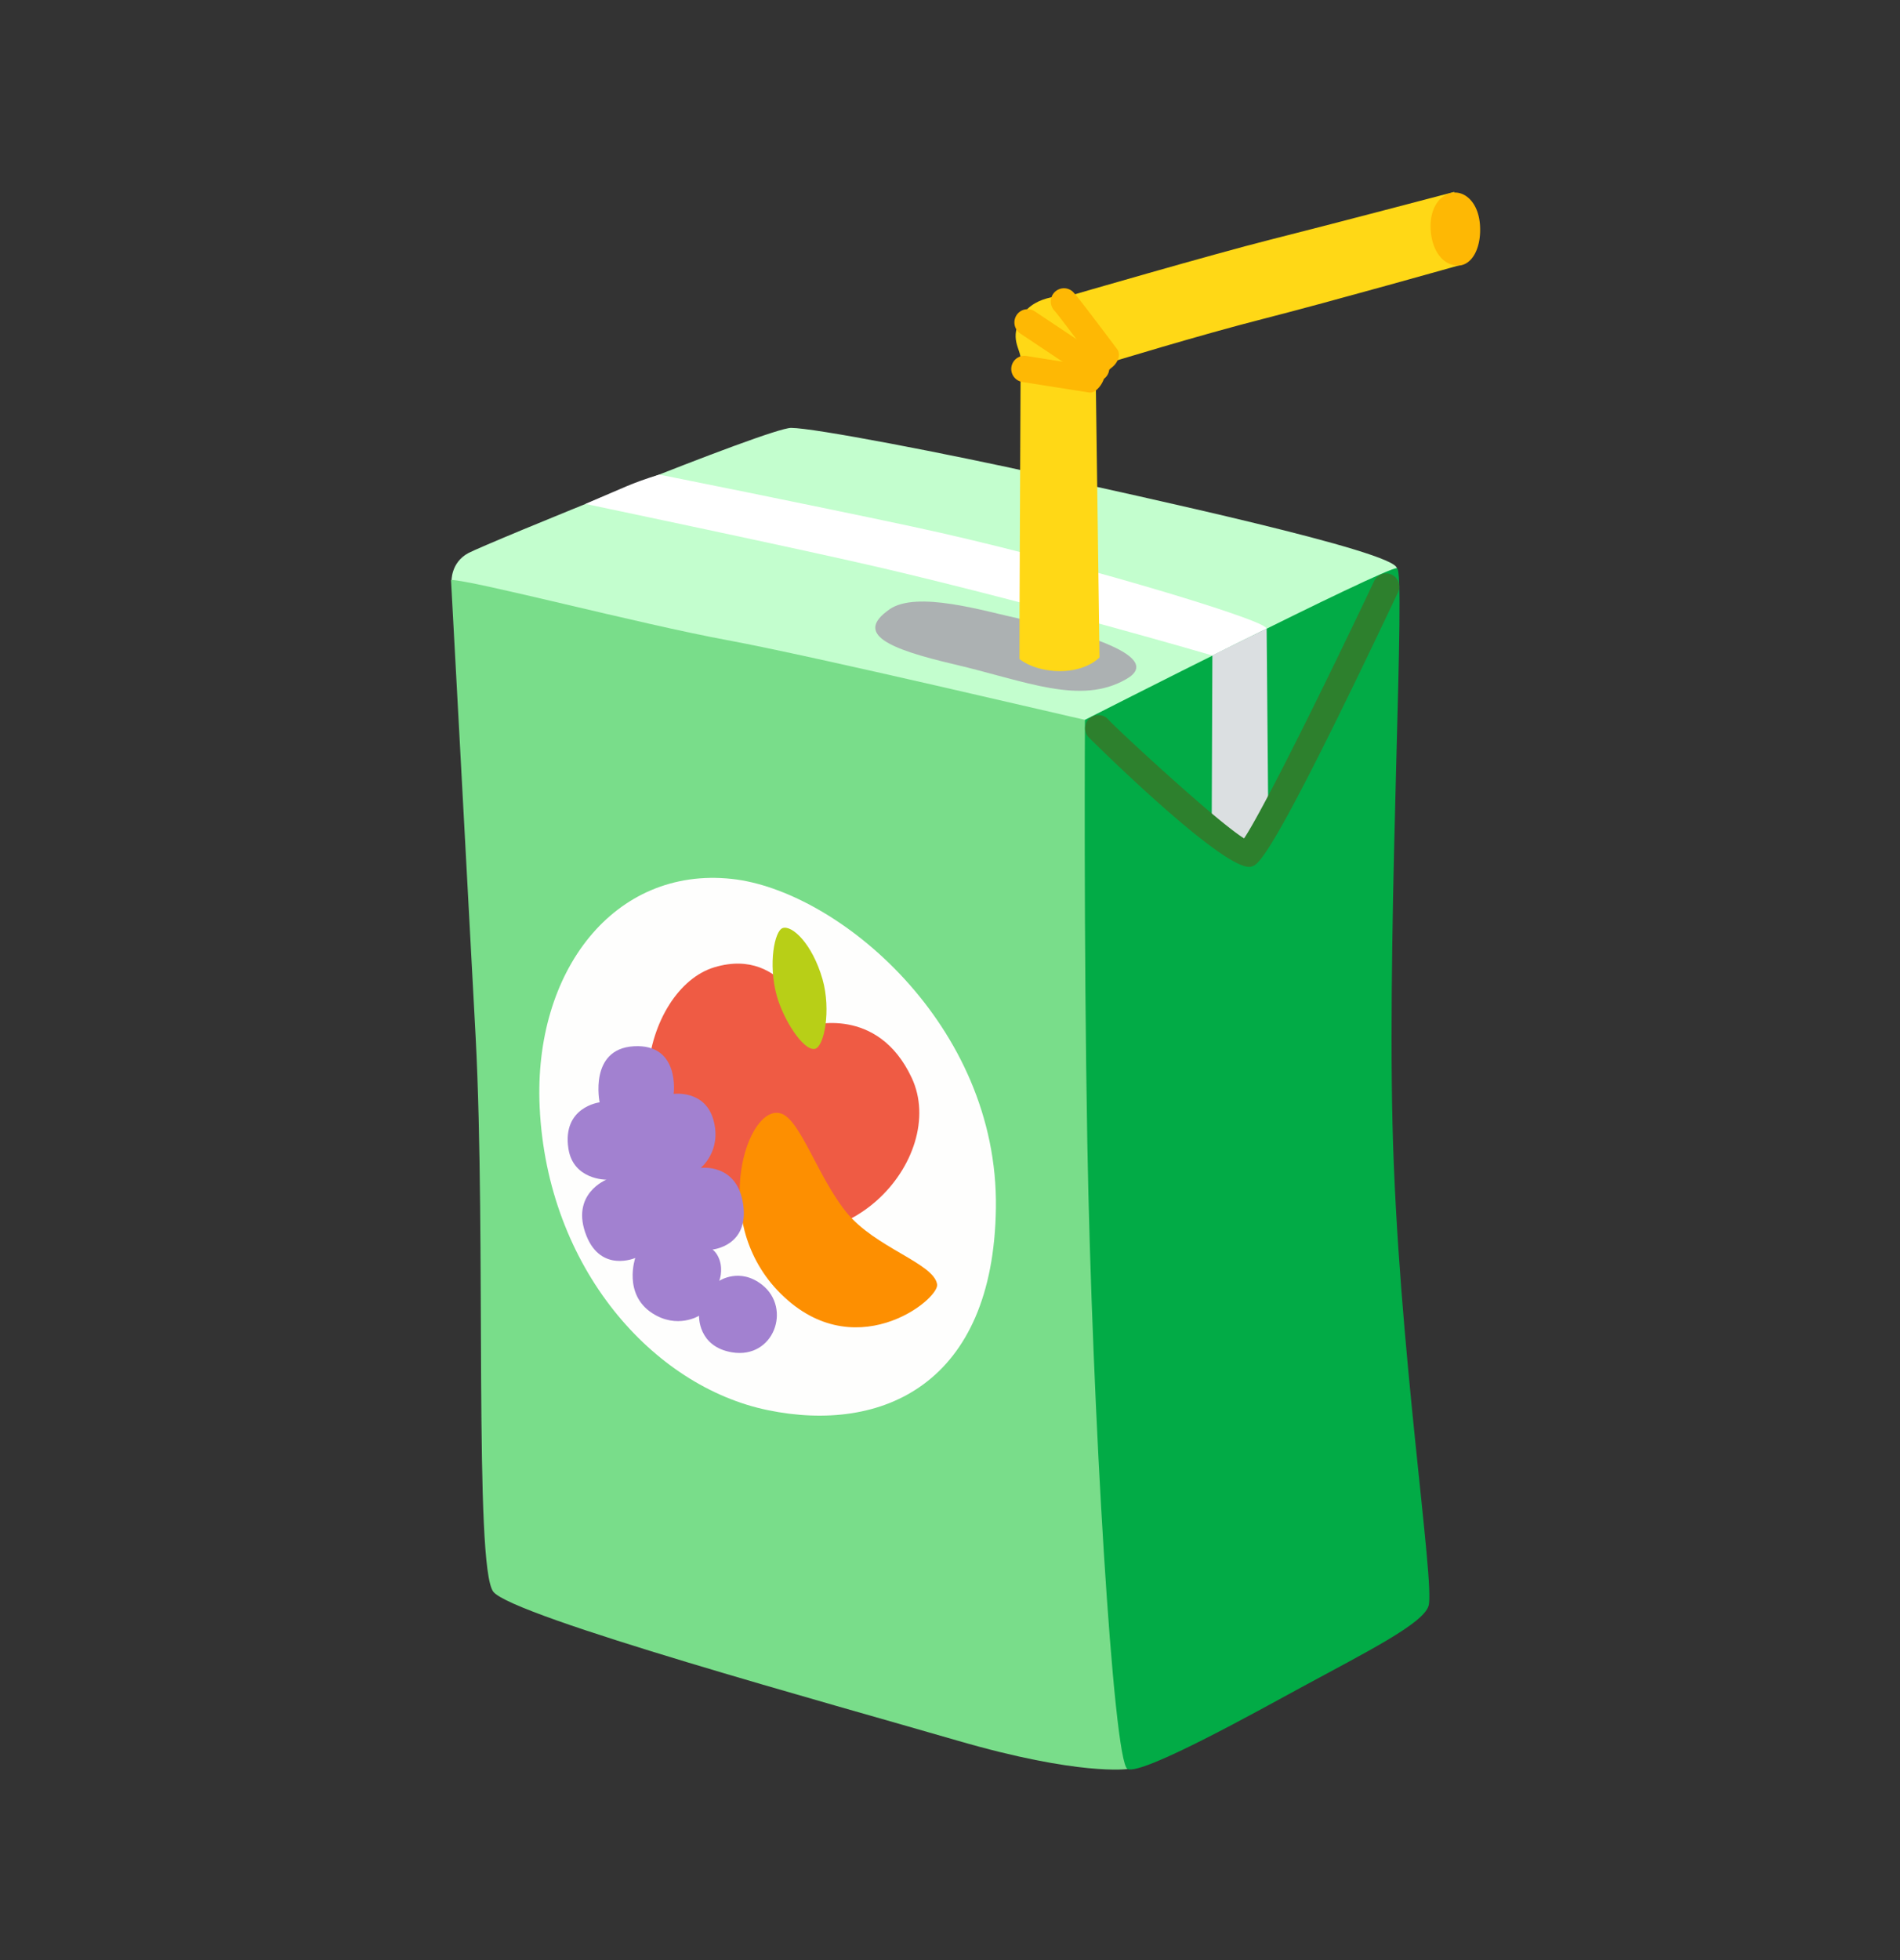
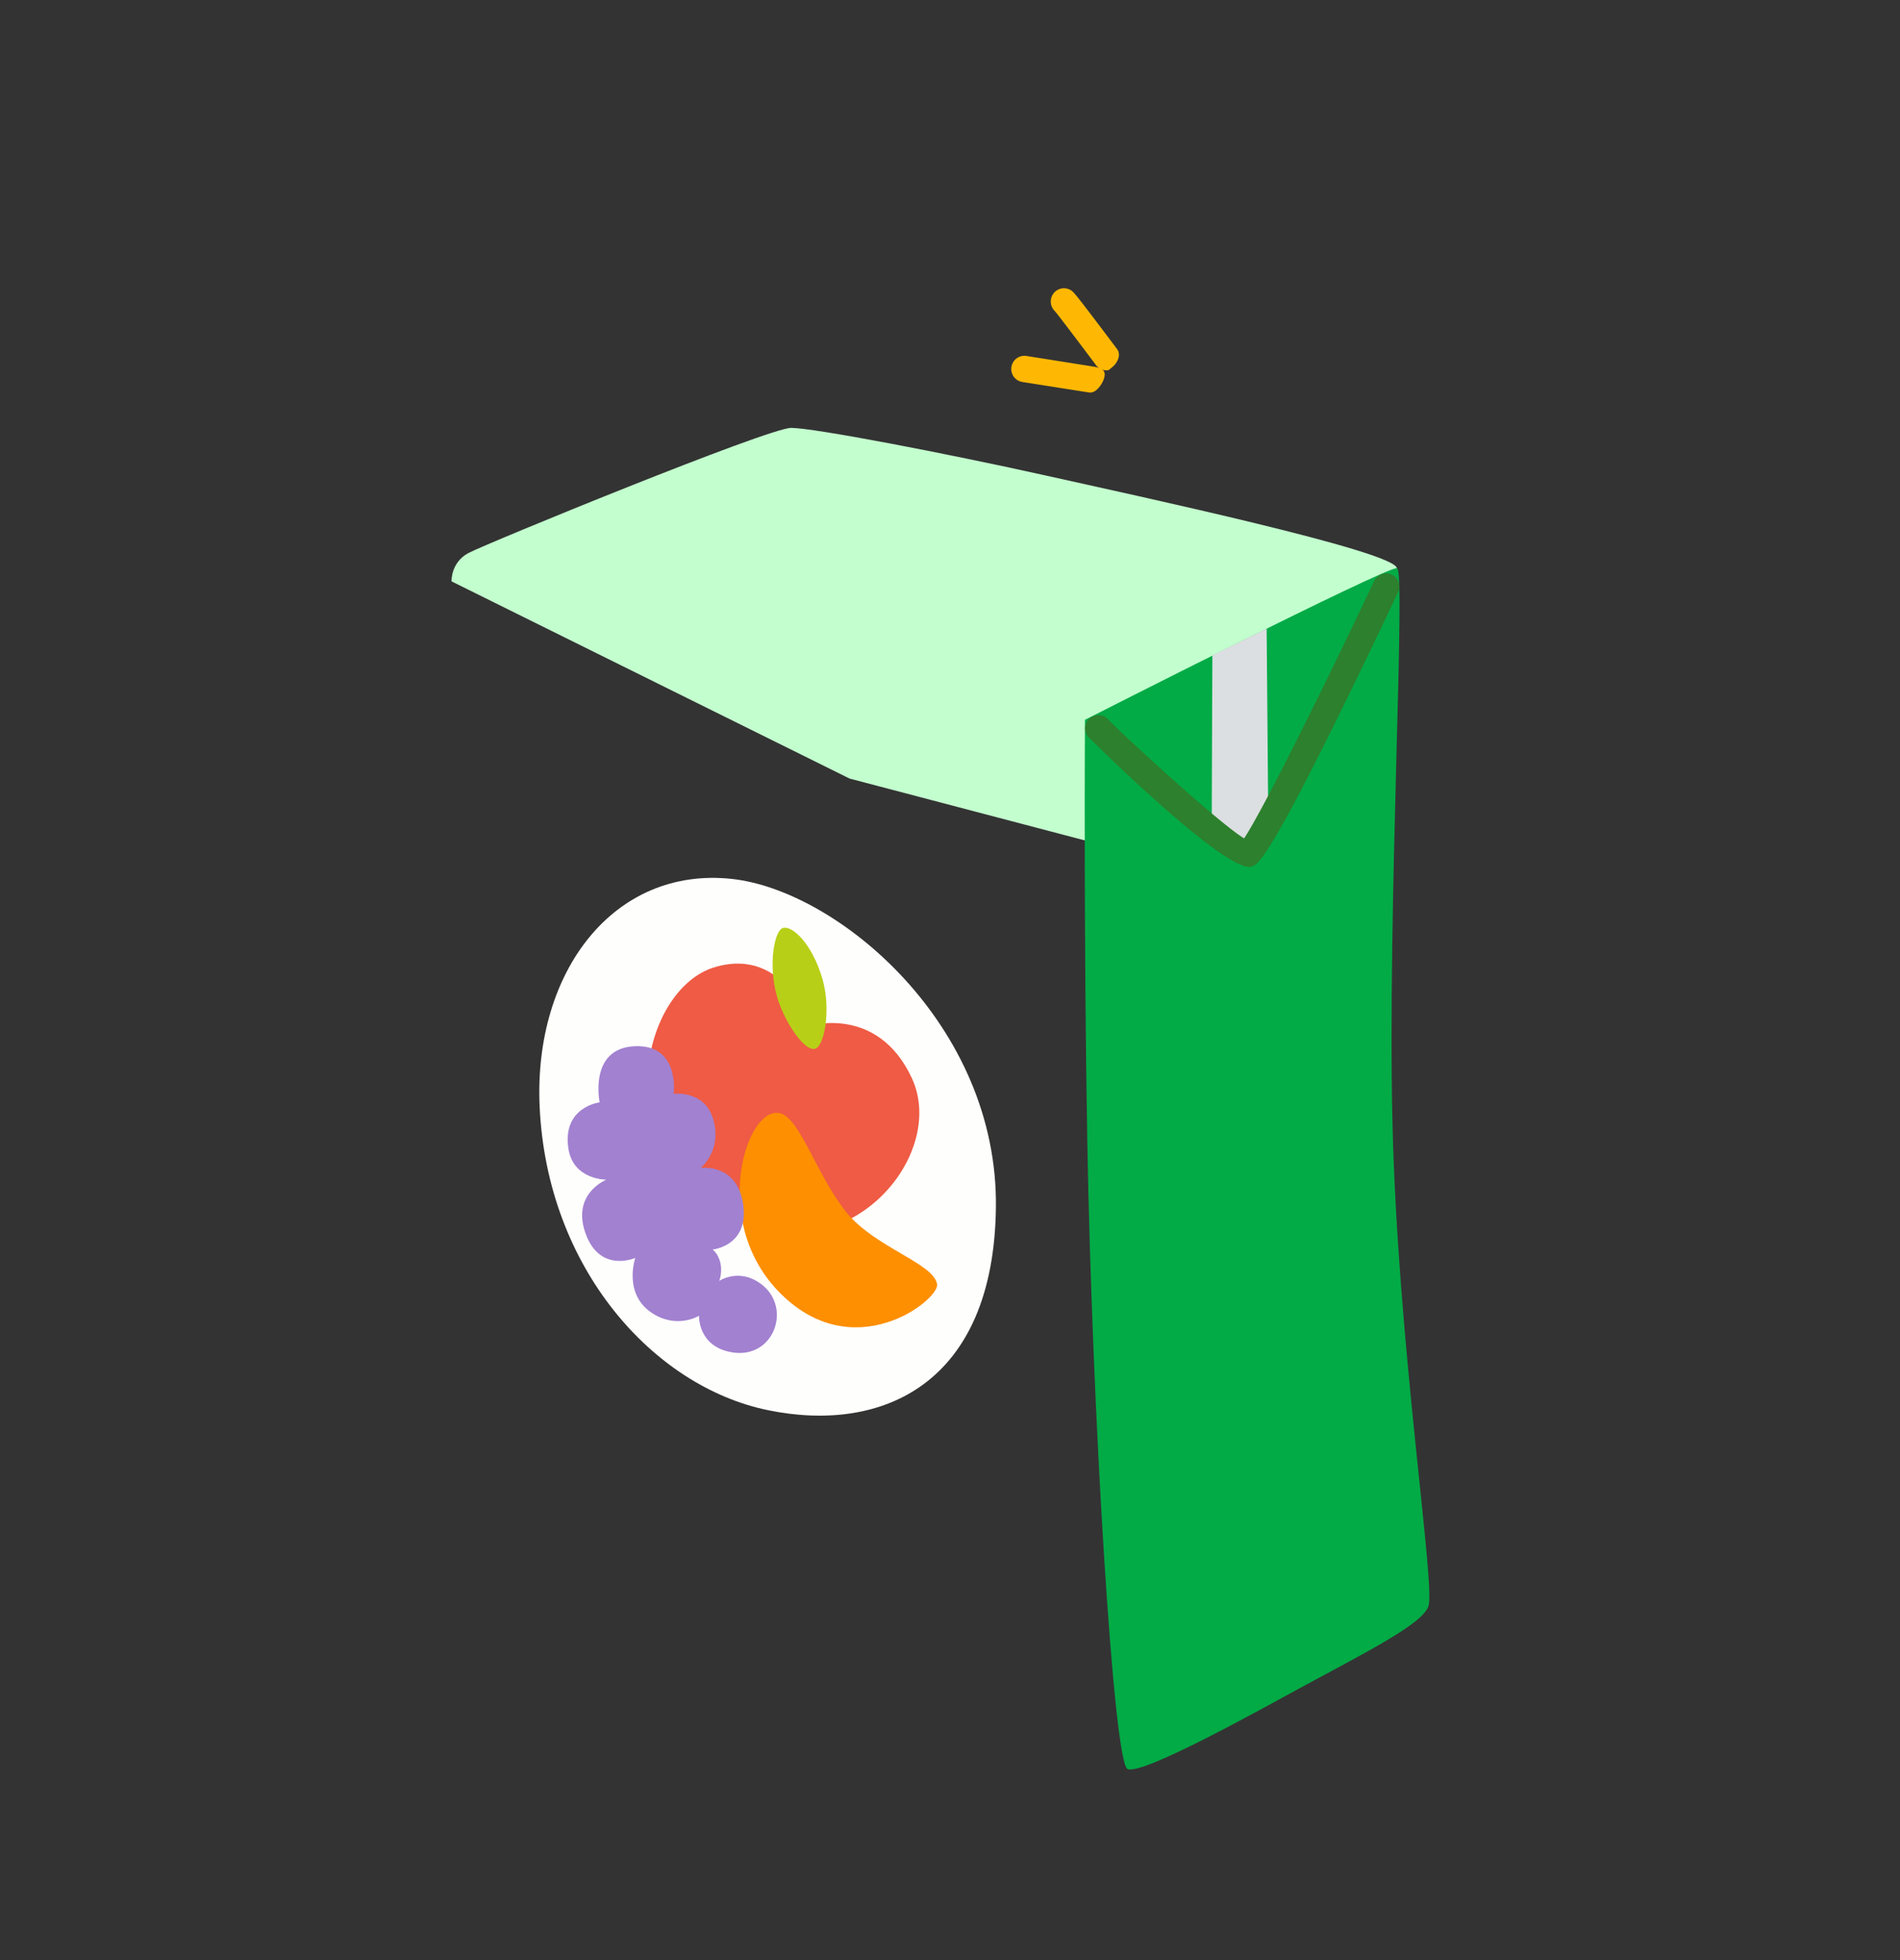
<svg xmlns="http://www.w3.org/2000/svg" width="32" height="33" fill="none">
  <rect width="100%" height="100%" fill="#333333" stroke="none" />
  <path d="M14.309 13.108l-6.704-3.32s-.016-.317.284-.477c.302-.16 5.053-2.107 5.435-2.107.383 0 2.62.431 4.249.793 1.629.363 5.933 1.287 5.953 1.57.02.281-4.404 4.806-4.404 4.806l-4.813-1.265z" fill="#C3FECE" />
-   <path d="M20.423 11.037s-2.811-.826-5.546-1.469c-1.274-.3-5.016-1.084-5.016-1.084s.398-.173.698-.3c.305-.127.547-.193.547-.193s2.44.486 4.253.873c2.453.522 5.886 1.547 5.966 1.709.082.16-.902.464-.902.464z" fill="#fff" />
-   <path d="M14.98 10.26c-.598.415-.011.666 1.09.924 1.207.282 2.127.698 2.903.247.7-.405-1.014-.845-1.8-1.014-.6-.129-1.731-.478-2.193-.158z" fill="#ACB1B2" />
-   <path d="M17.17 11.095c-.005 0 .02-4.869.02-5.049 0-.18-.203-.342.02-.724.222-.382.804-.342.804-.342s2.416-.702 3.38-.945c.964-.242 3.098-.804 3.098-.804l.142 1.22s-2.236.631-3.342.913c-1.107.282-2.616.745-2.616.745l-.222.202.064 4.757s-.206.231-.668.231c-.45-.002-.68-.204-.68-.204z" fill="#FFD816" />
-   <path d="M24.095 3.855c.018.38.22.616.46.616.24 0 .404-.307.369-.707-.038-.398-.296-.58-.516-.506-.22.073-.327.32-.313.597zM18.46 6.422a.209.209 0 01-.123-.038l-1.153-.769a.225.225 0 01-.063-.309.222.222 0 01.31-.062l1.153.769a.224.224 0 01.062.309.228.228 0 01-.187.1z" fill="#FEB804" />
+   <path d="M14.98 10.26z" fill="#ACB1B2" />
  <path d="M18.636 6.235a.225.225 0 01-.178-.089c-.295-.393-.633-.84-.693-.909a.225.225 0 01-.031-.284.222.222 0 01.309-.062c.04.027.062.042.771.986.073.098.007.238-.091.312-.04.03-.04.046-.087.046z" fill="#FEB804" />
  <path d="M18.365 6.609c-.01 0-.022 0-.035-.003l-1.111-.175a.221.221 0 11.069-.438l1.11.176c.12.02.225.042.205.164-.016.107-.129.276-.238.276z" fill="#FEB804" />
-   <path d="M7.596 9.764c.353 0 3.188.744 4.65 1.013 1.463.27 5.878 1.314 6.027 1.342.149.03.12 1.94.12 1.94s2.089 10.8 2.029 11.309c-.06.506-1.431 4.415-1.431 4.415s-.807.12-2.865-.478c-2.057-.598-7.488-2.089-7.817-2.506-.329-.418-.12-5.938-.298-9.338-.182-3.402-.415-7.697-.415-7.697z" fill="#79DD8A" />
  <path d="M24.06 27.036c.113-.375-.518-4.402-.607-8.101-.089-3.698.229-9.324.076-9.369-.154-.042-5.256 2.553-5.256 2.553s-.022 3.671.04 7.133c.08 4.48.438 10.41.676 10.53.238.12 2.302-1.035 2.924-1.372 1.102-.598 2.058-1.074 2.147-1.374z" fill="#02AB46" />
  <path d="M20.408 13.82l.011-2.787.914-.45.026 3.056-.422.74-.529-.56z" fill="#DBDFE1" />
  <path d="M12.322 14.797c-1.973-.211-3.34 1.549-3.233 3.842.127 2.709 1.91 4.704 3.842 5.102 1.93.398 3.802-.44 3.842-3.402.044-3.087-2.669-5.353-4.451-5.542z" fill="#FEFEFD" />
  <path d="M13.637 17.27s-.4-1.344-1.602-.986c-1.202.357-1.853 2.973.187 4.15 1.96 1.131 3.764-.944 3.133-2.288-.574-1.227-1.718-.876-1.718-.876z" fill="#EF5B44" />
  <path d="M13.18 15.626c-.136.049-.243.602-.1 1.13.106.396.446.939.643.903.158-.029.278-.651.13-1.173-.174-.602-.516-.918-.674-.86z" fill="#B8CF17" />
  <path d="M13.15 18.746c-.564-.171-1.2 1.769-.057 2.977 1.26 1.331 2.73.158 2.69-.1-.057-.358-1.044-.615-1.53-1.215-.487-.605-.774-1.562-1.102-1.662z" fill="#FD8F01" />
  <path d="M11.346 18.417s.113-.849-.673-.802c-.76.046-.574.944-.574.944s-.633.076-.526.778c.08.53.64.524.64.524s-.616.242-.336.945c.249.624.822.373.822.373s-.21.609.287.93c.42.272.787.043.787.043s-.023.52.557.616c.703.115 1.007-.74.507-1.136-.38-.3-.724-.067-.724-.067s.07-.166.004-.357c-.045-.125-.116-.171-.116-.171s.616-.058.516-.758c-.1-.702-.716-.616-.716-.616s.358-.286.216-.802c-.14-.518-.671-.444-.671-.444z" fill="#A281D0" />
  <path d="M21.04 14.595c-.511 0-2.691-2.167-2.711-2.189a.222.222 0 01.024-.313.224.224 0 01.314.022c.14.155 1.806 1.702 2.286 2 .311-.465 1.322-2.498 2.191-4.333a.224.224 0 01.296-.107.223.223 0 01.106.296c-2.142 4.526-2.353 4.586-2.466 4.617-.013.007-.027.007-.04.007z" fill="#2D802D" />
</svg>